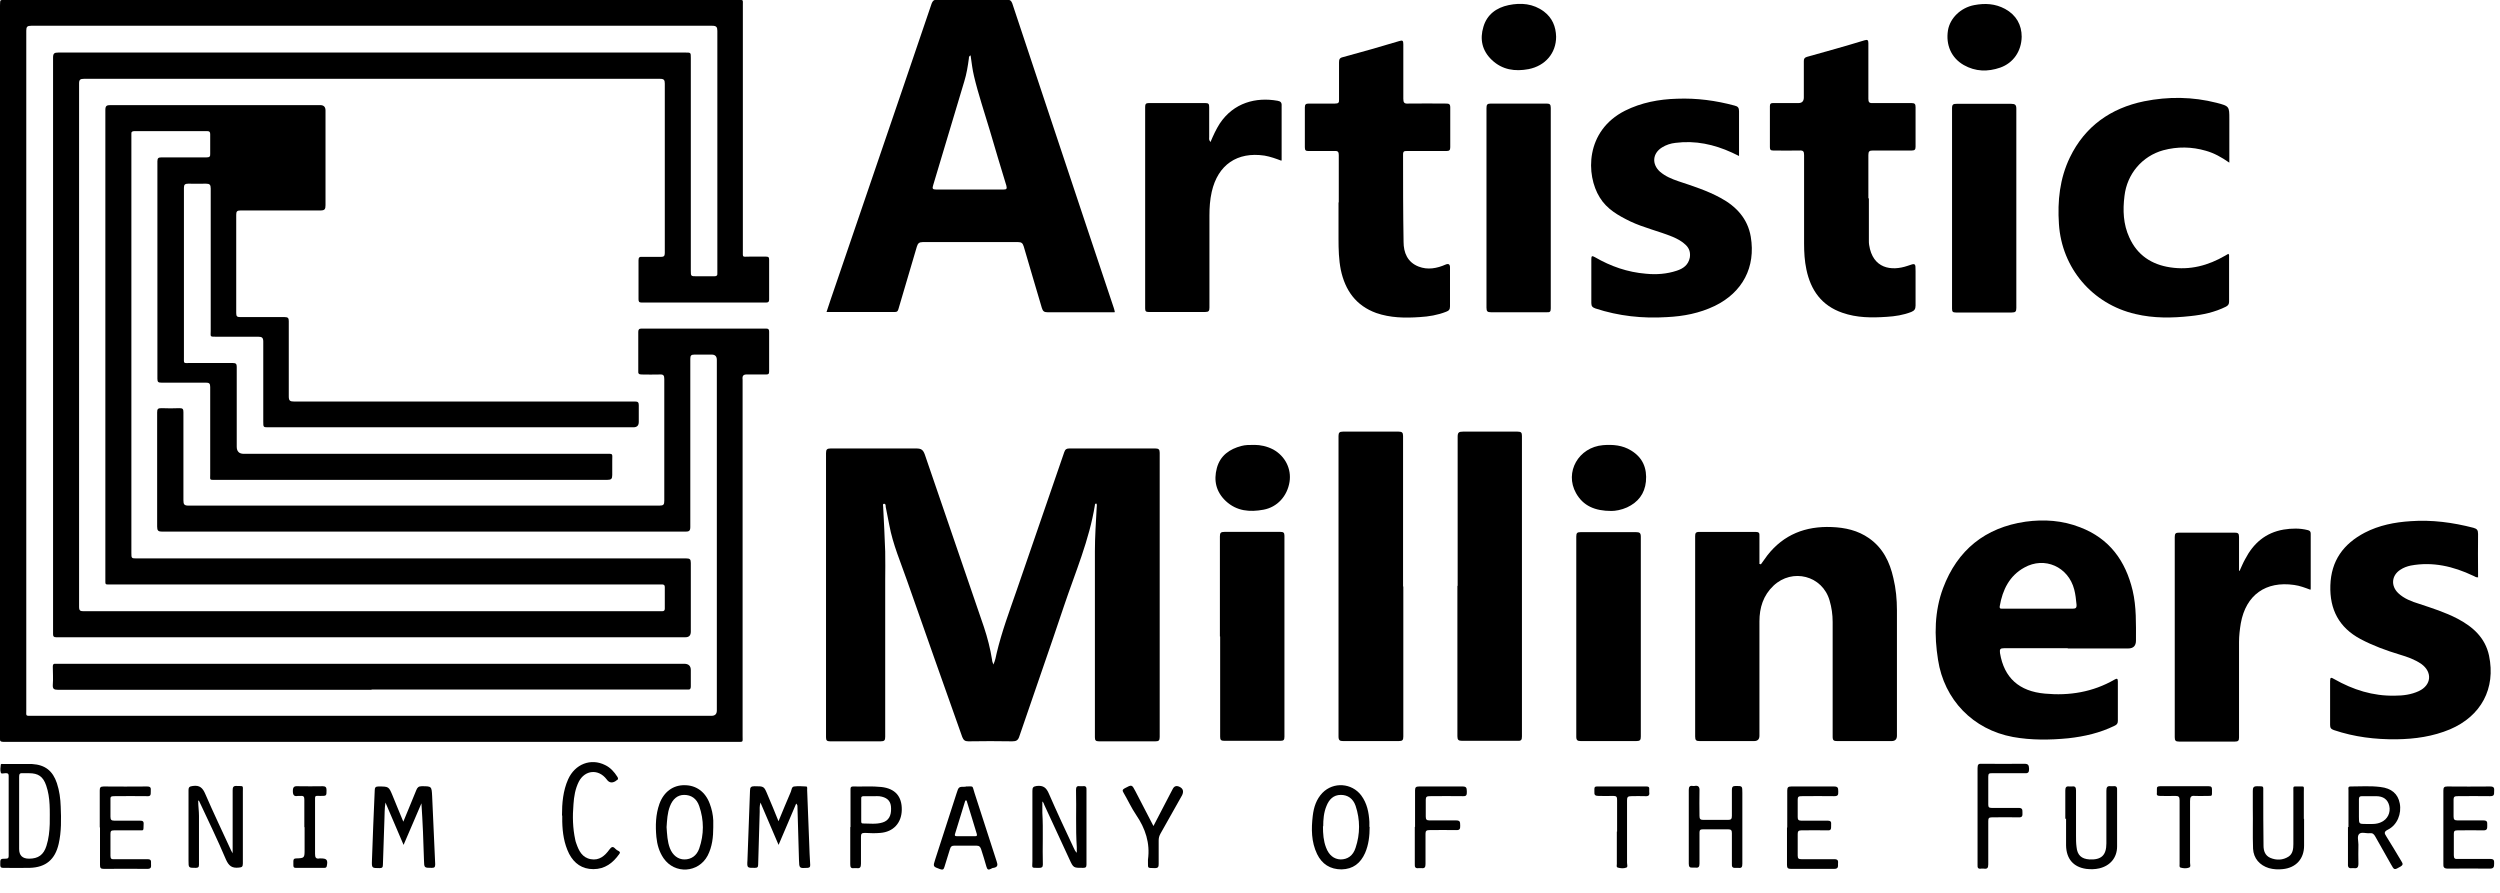
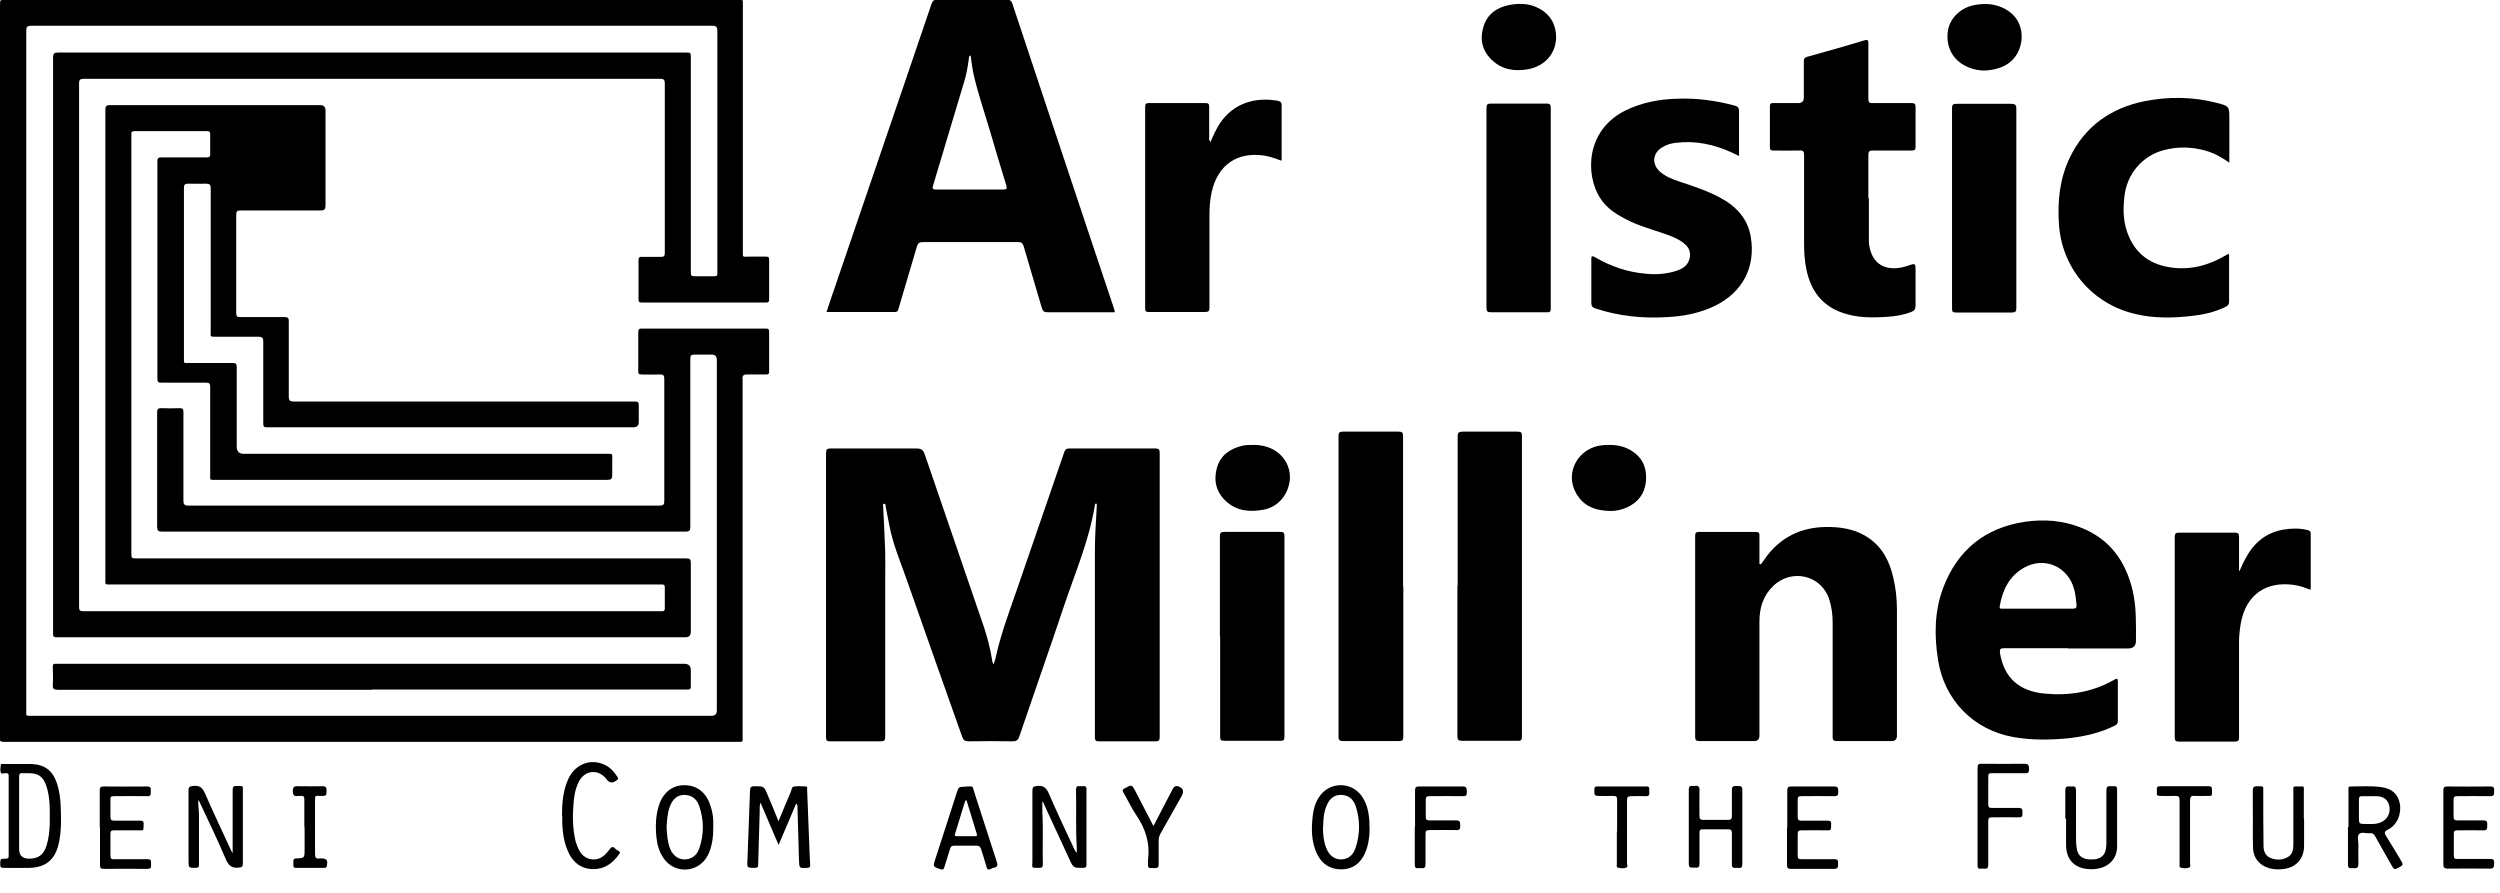
<svg xmlns="http://www.w3.org/2000/svg" fill="none" viewBox="0 0 98 35" height="35" width="98">
  <g clip-path="url(#clip0_662_14276)">
    <path fill="black" d="M14.57 0C19.35 0 24.14 0 28.92 0C29.15 0 29.12 -0.03 29.12 0.21C29.12 3.41 29.12 6.62 29.12 9.82C29.12 10.11 29.09 10.06 29.37 10.06C29.59 10.06 29.81 10.06 30.03 10.06C30.12 10.06 30.15 10.08 30.15 10.18C30.15 10.7 30.15 11.22 30.15 11.74C30.15 11.83 30.12 11.86 30.03 11.86C28.4 11.86 26.77 11.86 25.15 11.86C25.05 11.86 25.03 11.82 25.03 11.73C25.03 11.22 25.03 10.71 25.03 10.2C25.03 10.09 25.07 10.06 25.17 10.07C25.41 10.07 25.65 10.07 25.9 10.07C26.02 10.07 26.06 10.04 26.06 9.92C26.06 9.59 26.06 9.26 26.06 8.94C26.06 7.05 26.06 5.17 26.06 3.28C26.06 3.14 26.03 3.09 25.88 3.09C18.35 3.09 10.82 3.09 3.29 3.09C3.15 3.09 3.1 3.12 3.1 3.27C3.1 10.11 3.1 16.95 3.1 23.79C3.1 23.94 3.15 23.96 3.28 23.96C10.79 23.96 18.29 23.96 25.8 23.96C25.85 23.96 25.9 23.96 25.95 23.96C26.02 23.96 26.06 23.94 26.06 23.86C26.06 23.58 26.06 23.3 26.06 23.02C26.06 22.91 26 22.91 25.92 22.91C25.47 22.91 25.02 22.91 24.57 22.91C17.83 22.91 11.09 22.91 4.35 22.91C4.11 22.91 4.13 22.94 4.13 22.7C4.13 16.57 4.13 10.44 4.13 4.31C4.13 4.15 4.18 4.12 4.33 4.12C7.07 4.12 9.81 4.12 12.55 4.12C12.69 4.12 12.76 4.19 12.76 4.33C12.76 5.57 12.76 6.8 12.76 8.04C12.76 8.2 12.73 8.25 12.56 8.25C11.52 8.25 10.48 8.25 9.43 8.25C9.29 8.25 9.26 8.29 9.26 8.42C9.26 9.7 9.26 10.99 9.26 12.27C9.26 12.4 9.29 12.43 9.42 12.43C10 12.43 10.58 12.43 11.16 12.43C11.29 12.43 11.32 12.47 11.32 12.59C11.32 13.57 11.32 14.56 11.32 15.54C11.32 15.71 11.37 15.74 11.53 15.74C15.9 15.74 20.27 15.74 24.64 15.74C24.73 15.74 24.81 15.74 24.9 15.74C25 15.74 25.04 15.77 25.04 15.88C25.04 16.1 25.04 16.32 25.04 16.54C25.04 16.68 24.97 16.75 24.83 16.75C23.48 16.75 22.13 16.75 20.78 16.75C17.36 16.75 13.94 16.75 10.53 16.75C10.32 16.75 10.32 16.75 10.32 16.53C10.32 15.48 10.32 14.43 10.32 13.39C10.32 13.24 10.27 13.2 10.13 13.2C9.58 13.2 9.03 13.2 8.49 13.2C8.21 13.2 8.26 13.2 8.26 12.98C8.26 11.12 8.26 9.25 8.26 7.39C8.26 7.24 8.22 7.2 8.07 7.2C7.84 7.21 7.61 7.2 7.38 7.2C7.25 7.2 7.21 7.24 7.21 7.36C7.21 7.96 7.21 8.56 7.21 9.17C7.21 10.78 7.21 12.38 7.21 13.99C7.21 14.27 7.18 14.23 7.45 14.23C8.01 14.23 8.57 14.23 9.13 14.23C9.25 14.23 9.28 14.27 9.28 14.38C9.28 15.42 9.28 16.46 9.28 17.51C9.28 17.697 9.373 17.79 9.56 17.79C14.28 17.79 19.01 17.79 23.73 17.79C24.05 17.79 24 17.76 24 18.06C24 18.25 24 18.44 24 18.62C24 18.77 23.96 18.81 23.81 18.81C22.85 18.81 21.89 18.81 20.92 18.81C16.77 18.81 12.61 18.81 8.46 18.81C8.2 18.81 8.24 18.83 8.24 18.6C8.24 17.46 8.24 16.31 8.24 15.17C8.24 15.03 8.2 15 8.07 15C7.49 15 6.91 15 6.33 15C6.21 15 6.17 14.98 6.17 14.85C6.17 12.01 6.17 9.16 6.17 6.32C6.17 6.19 6.22 6.17 6.33 6.17C6.92 6.17 7.5 6.17 8.09 6.17C8.21 6.17 8.25 6.14 8.24 6.02C8.24 5.77 8.24 5.51 8.24 5.26C8.24 5.17 8.21 5.14 8.12 5.14C7.17 5.14 6.22 5.14 5.27 5.14C5.18 5.14 5.14 5.17 5.15 5.26C5.15 5.34 5.15 5.42 5.15 5.5C5.15 10.89 5.15 16.28 5.15 21.67C5.15 21.89 5.15 21.89 5.38 21.89C12.55 21.89 19.73 21.89 26.9 21.89C27.04 21.89 27.08 21.92 27.08 22.07C27.08 22.97 27.08 23.86 27.08 24.76C27.08 24.907 27.01 24.98 26.87 24.98C18.79 24.98 10.72 24.98 2.64 24.98C2.49 24.98 2.35 24.98 2.2 24.98C2.11 24.98 2.08 24.95 2.08 24.86C2.08 24.78 2.08 24.7 2.08 24.62C2.08 17.17 2.08 9.71 2.08 2.26C2.08 2.09 2.13 2.06 2.29 2.06C10.48 2.06 18.68 2.06 26.87 2.06C27.08 2.06 27.08 2.06 27.08 2.27C27.08 5.05 27.08 7.83 27.08 10.6C27.08 10.83 27.08 10.83 27.31 10.83C27.54 10.83 27.77 10.83 28 10.83C28.09 10.83 28.13 10.8 28.12 10.71C28.12 10.64 28.12 10.56 28.12 10.48C28.12 7.39 28.12 4.3 28.12 1.21C28.12 1.06 28.08 1.01 27.92 1.01C19.02 1.01 10.12 1.01 1.22 1.01C1.07 1.01 1.03 1.05 1.03 1.2C1.03 10.08 1.03 18.95 1.03 27.83C1.03 28.08 0.99 28.06 1.26 28.06C10.14 28.06 19.01 28.06 27.89 28.06C28.03 28.06 28.1 27.99 28.1 27.85C28.1 23.27 28.1 18.69 28.1 14.11C28.1 13.97 28.033 13.9 27.9 13.9C27.67 13.9 27.45 13.9 27.22 13.9C27.09 13.9 27.06 13.94 27.06 14.07C27.06 14.93 27.06 15.79 27.06 16.65C27.06 17.99 27.06 19.33 27.06 20.66C27.06 20.81 27.01 20.84 26.87 20.84C20.03 20.84 13.2 20.84 6.36 20.84C6.2 20.84 6.16 20.8 6.16 20.64C6.16 19.15 6.16 17.66 6.16 16.17C6.16 16.03 6.19 16 6.33 16C6.57 16.01 6.8 16.01 7.04 16C7.17 16 7.19 16.04 7.19 16.16C7.19 17.31 7.19 18.46 7.19 19.61C7.19 19.77 7.22 19.82 7.39 19.82C13.54 19.82 19.7 19.82 25.85 19.82C26.01 19.82 26.04 19.78 26.04 19.63C26.04 18.04 26.04 16.45 26.04 14.86C26.04 14.72 26.01 14.67 25.86 14.68C25.62 14.69 25.39 14.68 25.15 14.68C25.04 14.68 25.01 14.64 25.02 14.54C25.02 14.03 25.02 13.52 25.02 13.01C25.02 12.92 25.05 12.88 25.15 12.88C26.78 12.88 28.41 12.88 30.03 12.88C30.12 12.88 30.15 12.91 30.15 13C30.15 13.52 30.15 14.04 30.15 14.56C30.15 14.66 30.12 14.68 30.03 14.68C29.79 14.68 29.55 14.68 29.3 14.68C29.14 14.67 29.09 14.73 29.11 14.88C29.11 14.95 29.11 15.03 29.11 15.11C29.11 19.69 29.11 24.27 29.11 28.85C29.11 29.11 29.15 29.08 28.88 29.08C19.45 29.08 10.02 29.08 0.59 29.08C0.43 29.08 0.28 29.08 0.12 29.08C0.03 29.08 -0.01 29.05 3.51564e-05 28.96C3.51564e-05 28.91 3.51564e-05 28.85 3.51564e-05 28.8C3.51564e-05 19.27 3.51564e-05 9.75 3.51564e-05 0.22C0.01 -0.03 -0.02 0 0.24 0C5.02 0 9.79 0 14.57 0Z" />
    <path fill="black" d="M38.94 26.05C39.02 25.88 39.04 25.73 39.07 25.6C39.27 24.76 39.57 23.96 39.85 23.15C40.47 21.34 41.1 19.53 41.72 17.72C41.76 17.61 41.81 17.58 41.92 17.58C43.04 17.58 44.17 17.58 45.29 17.58C45.42 17.58 45.46 17.62 45.46 17.75C45.46 21.46 45.46 25.18 45.46 28.89C45.46 29.03 45.42 29.06 45.29 29.06C44.55 29.06 43.82 29.06 43.08 29.06C42.95 29.06 42.92 29.02 42.92 28.9C42.92 26.47 42.92 24.04 42.92 21.61C42.92 21.04 42.96 20.47 42.99 19.9C42.99 19.85 43.01 19.79 42.98 19.74C42.93 19.74 42.92 19.76 42.92 19.8C42.7 21.17 42.15 22.44 41.71 23.75C41.14 25.46 40.54 27.15 39.96 28.86C39.91 29.02 39.84 29.06 39.68 29.06C39.11 29.05 38.53 29.05 37.96 29.06C37.82 29.06 37.77 29.01 37.72 28.89C37 26.85 36.27 24.81 35.56 22.77C35.31 22.05 35 21.34 34.86 20.58C34.81 20.34 34.77 20.11 34.72 19.87C34.72 19.82 34.72 19.74 34.65 19.75C34.59 19.75 34.62 19.83 34.62 19.87C34.65 20.45 34.68 21.04 34.7 21.62C34.71 22 34.7 22.37 34.7 22.75C34.7 24.79 34.7 26.83 34.7 28.88C34.7 29.02 34.67 29.06 34.52 29.06C33.86 29.06 33.2 29.06 32.54 29.06C32.41 29.06 32.38 29.02 32.38 28.9C32.38 25.19 32.38 21.47 32.38 17.76C32.38 17.62 32.42 17.58 32.56 17.58C33.68 17.58 34.8 17.58 35.91 17.58C36.1 17.58 36.18 17.62 36.25 17.81C37.02 20.07 37.8 22.32 38.57 24.58C38.71 25 38.82 25.43 38.89 25.87C38.89 25.92 38.91 25.96 38.94 26.05Z" />
    <path fill="black" d="M43.69 12.24C43.58 12.24 43.48 12.24 43.38 12.24C42.61 12.24 41.83 12.24 41.06 12.24C40.93 12.24 40.88 12.2 40.84 12.07C40.61 11.27 40.36 10.47 40.13 9.66C40.09 9.53 40.04 9.49 39.91 9.49C38.66 9.49 37.42 9.49 36.17 9.49C36.03 9.49 35.98 9.54 35.94 9.67C35.7 10.48 35.46 11.29 35.22 12.11C35.2 12.18 35.18 12.23 35.09 12.23C34.2 12.23 33.31 12.23 32.4 12.23C32.51 11.89 32.62 11.57 32.73 11.25C33.62 8.64 34.51 6.03 35.4 3.43C35.77 2.33 36.15 1.24 36.52 0.14C36.56 0.04 36.6 -0.01 36.72 -0.01C37.64 -0.01 38.57 -0.01 39.49 -0.01C39.6 -0.01 39.64 0.03 39.68 0.13C40.65 3.04 41.61 5.94 42.58 8.84C42.94 9.92 43.3 11 43.66 12.07C43.67 12.11 43.69 12.16 43.7 12.22L43.69 12.24ZM38.04 2.17C37.98 2.21 37.98 2.25 37.98 2.29C37.94 2.59 37.89 2.9 37.8 3.19C37.39 4.55 36.99 5.9 36.58 7.26C36.54 7.39 36.55 7.43 36.7 7.43C37.58 7.43 38.45 7.43 39.33 7.43C39.46 7.43 39.48 7.4 39.45 7.28C39.23 6.56 39.01 5.83 38.8 5.11C38.59 4.4 38.35 3.7 38.18 2.98C38.12 2.73 38.09 2.47 38.05 2.19L38.04 2.17Z" />
    <path fill="black" d="M69.02 22.131C69.11 22.011 69.19 21.89 69.28 21.77C69.92 20.951 70.78 20.62 71.8 20.66C72.33 20.68 72.83 20.791 73.27 21.101C73.81 21.48 74.08 22.03 74.22 22.66C74.32 23.07 74.36 23.5 74.36 23.921C74.36 25.561 74.36 27.201 74.36 28.84C74.36 28.98 74.29 29.05 74.15 29.05C73.44 29.05 72.73 29.05 72.02 29.05C71.89 29.05 71.84 29.03 71.84 28.881C71.84 27.381 71.84 25.881 71.84 24.381C71.84 24.09 71.8 23.811 71.72 23.541C71.44 22.561 70.26 22.261 69.52 22.96C69.12 23.34 68.97 23.82 68.97 24.36C68.97 25.851 68.97 27.351 68.97 28.84C68.97 28.98 68.9 29.05 68.76 29.05C68.05 29.05 67.34 29.05 66.63 29.05C66.49 29.05 66.45 29.02 66.45 28.87C66.45 26.25 66.45 23.64 66.45 21.02C66.45 20.901 66.47 20.851 66.61 20.851C67.35 20.851 68.08 20.851 68.82 20.851C68.94 20.851 68.98 20.89 68.97 21C68.97 21.37 68.97 21.741 68.97 22.11H69.01L69.02 22.131Z" />
    <path fill="black" d="M81.06 25.41C80.23 25.41 79.39 25.41 78.56 25.41C78.41 25.41 78.38 25.45 78.4 25.6C78.56 26.57 79.15 27.1 80.16 27.19C81.12 27.28 82.04 27.13 82.89 26.64C82.98 26.59 83.02 26.59 83.02 26.71C83.02 27.23 83.02 27.74 83.02 28.26C83.02 28.36 82.98 28.41 82.89 28.45C82.32 28.73 81.71 28.87 81.08 28.94C80.36 29.01 79.63 29.02 78.91 28.89C77.34 28.6 76.21 27.43 75.97 25.86C75.82 24.91 75.83 23.96 76.17 23.05C76.73 21.56 77.82 20.68 79.4 20.45C80.13 20.35 80.85 20.4 81.54 20.67C82.69 21.11 83.32 21.98 83.6 23.15C83.75 23.79 83.73 24.45 83.73 25.11C83.73 25.317 83.627 25.42 83.42 25.42C82.63 25.42 81.84 25.42 81.05 25.42L81.06 25.41ZM79.89 23.86C80.34 23.86 80.79 23.86 81.24 23.86C81.36 23.86 81.41 23.84 81.4 23.7C81.38 23.5 81.36 23.3 81.31 23.11C81.08 22.22 80.15 21.8 79.35 22.25C78.77 22.57 78.5 23.12 78.39 23.76C78.37 23.88 78.45 23.86 78.52 23.86C78.98 23.86 79.43 23.86 79.89 23.86Z" />
-     <path fill="black" d="M52.48 7.93C52.48 7.31 52.48 6.69 52.48 6.08C52.48 5.96 52.45 5.91 52.32 5.92C51.98 5.92 51.63 5.92 51.29 5.92C51.18 5.92 51.15 5.89 51.15 5.77C51.15 5.25 51.15 4.73 51.15 4.21C51.15 4.09 51.19 4.06 51.31 4.06C51.65 4.06 51.99 4.06 52.33 4.06C52.46 4.06 52.5 4.03 52.49 3.9C52.49 3.42 52.49 2.93 52.49 2.45C52.49 2.33 52.51 2.27 52.64 2.24C53.38 2.04 54.12 1.83 54.85 1.61C54.98 1.57 55.01 1.59 55.01 1.73C55.01 2.44 55.01 3.16 55.01 3.87C55.01 4.01 55.04 4.07 55.19 4.06C55.69 4.05 56.19 4.06 56.69 4.06C56.8 4.06 56.85 4.08 56.85 4.21C56.85 4.73 56.85 5.25 56.85 5.77C56.85 5.88 56.82 5.92 56.7 5.92C56.18 5.92 55.67 5.92 55.15 5.92C55.06 5.92 55 5.92 55 6.05C55 7.19 55 8.34 55.02 9.48C55.02 9.9 55.17 10.28 55.61 10.45C55.97 10.59 56.33 10.52 56.67 10.37C56.783 10.323 56.84 10.36 56.84 10.48C56.84 10.99 56.84 11.5 56.84 12.01C56.84 12.13 56.8 12.18 56.69 12.22C56.36 12.35 56.01 12.41 55.65 12.43C55.07 12.47 54.5 12.46 53.95 12.27C53.15 11.98 52.73 11.38 52.56 10.58C52.48 10.18 52.47 9.77 52.47 9.36C52.47 8.89 52.47 8.41 52.47 7.94L52.48 7.93Z" />
    <path fill="black" d="M73.26 7.78C73.26 8.33 73.26 8.89 73.26 9.44C73.26 9.49 73.26 9.55 73.27 9.6C73.41 10.53 74.14 10.64 74.78 10.42C75.09 10.31 75.09 10.31 75.09 10.63C75.09 11.08 75.09 11.53 75.09 11.98C75.09 12.12 75.04 12.18 74.92 12.23C74.61 12.35 74.29 12.4 73.96 12.42C73.37 12.46 72.79 12.46 72.22 12.26C71.41 11.98 70.98 11.38 70.81 10.56C70.74 10.23 70.72 9.89 70.72 9.55C70.72 8.39 70.72 7.24 70.72 6.08C70.72 5.94 70.69 5.89 70.54 5.9C70.2 5.91 69.85 5.9 69.51 5.9C69.41 5.9 69.38 5.87 69.38 5.77C69.38 5.23 69.38 4.7 69.38 4.16C69.38 4.07 69.41 4.04 69.5 4.04C69.83 4.04 70.17 4.04 70.5 4.04C70.64 4.04 70.71 3.966 70.71 3.82C70.71 3.35 70.71 2.87 70.71 2.4C70.71 2.31 70.73 2.26 70.83 2.23C71.58 2.02 72.34 1.81 73.09 1.58C73.21 1.54 73.24 1.58 73.24 1.69C73.24 2.42 73.24 3.14 73.24 3.87C73.24 4 73.27 4.05 73.41 4.04C73.91 4.04 74.42 4.04 74.93 4.04C75.06 4.04 75.09 4.08 75.09 4.2C75.09 4.72 75.09 5.23 75.09 5.75C75.09 5.86 75.06 5.9 74.94 5.9C74.43 5.9 73.93 5.9 73.42 5.9C73.28 5.9 73.24 5.93 73.24 6.08C73.24 6.64 73.24 7.21 73.24 7.77L73.26 7.78Z" />
-     <path fill="black" d="M97.13 22.63C97.05 22.64 97.01 22.59 96.95 22.57C96.17 22.2 95.36 22.01 94.5 22.17C94.36 22.2 94.22 22.25 94.1 22.33C93.75 22.55 93.71 22.96 94.01 23.25C94.24 23.47 94.54 23.58 94.83 23.67C95.34 23.84 95.85 24 96.33 24.25C96.94 24.57 97.42 25 97.57 25.7C97.84 26.99 97.26 28.07 96.04 28.59C95.37 28.87 94.67 28.97 93.95 28.98C93.11 28.99 92.29 28.89 91.49 28.62C91.38 28.58 91.34 28.54 91.34 28.42C91.34 27.85 91.34 27.27 91.34 26.7C91.34 26.54 91.38 26.55 91.5 26.62C92.24 27.04 93.02 27.29 93.88 27.27C94.2 27.27 94.52 27.23 94.82 27.09C95.31 26.86 95.36 26.35 94.92 26.03C94.66 25.85 94.37 25.75 94.07 25.66C93.54 25.5 93.02 25.31 92.53 25.05C91.69 24.6 91.32 23.89 91.35 22.95C91.38 21.98 91.86 21.32 92.7 20.88C93.26 20.59 93.87 20.47 94.5 20.43C95.33 20.37 96.15 20.48 96.96 20.69C97.1 20.73 97.14 20.78 97.14 20.93C97.13 21.45 97.14 21.96 97.14 22.48C97.14 22.54 97.14 22.6 97.14 22.65L97.13 22.63Z" />
    <path fill="black" d="M68.16 6.11C68.06 6.06 67.98 6.02 67.89 5.98C67.19 5.66 66.46 5.5 65.68 5.6C65.49 5.62 65.31 5.68 65.15 5.78C64.78 6.01 64.74 6.43 65.07 6.73C65.28 6.91 65.52 7.01 65.78 7.1C66.35 7.29 66.92 7.47 67.45 7.76C68.06 8.09 68.51 8.57 68.63 9.28C68.83 10.47 68.31 11.46 67.22 11.991C66.62 12.28 65.99 12.4 65.34 12.431C64.39 12.491 63.45 12.39 62.54 12.091C62.43 12.05 62.38 12.011 62.38 11.88C62.38 11.31 62.38 10.73 62.38 10.161C62.38 10.04 62.4 10.011 62.52 10.081C63.14 10.441 63.8 10.671 64.52 10.73C64.93 10.771 65.34 10.741 65.73 10.611C65.98 10.53 66.18 10.39 66.24 10.101C66.27 9.91 66.23 9.75 66.09 9.61C65.94 9.46 65.75 9.36 65.56 9.28C65.02 9.06 64.44 8.93 63.91 8.68C63.44 8.45 62.99 8.2 62.71 7.74C62.16 6.86 62.14 5.13 63.7 4.34C64.34 4.02 65.03 3.89 65.74 3.87C66.51 3.84 67.26 3.94 68 4.14C68.13 4.17 68.17 4.23 68.17 4.36C68.17 4.89 68.17 5.42 68.17 5.96C68.17 6.01 68.17 6.06 68.17 6.12L68.16 6.11Z" />
    <path fill="black" d="M87.38 6.37C87.08 6.16 86.79 6 86.47 5.91C85.92 5.75 85.36 5.74 84.8 5.89C83.97 6.12 83.38 6.82 83.28 7.68C83.21 8.24 83.23 8.79 83.47 9.31C83.78 10 84.34 10.37 85.07 10.48C85.85 10.6 86.56 10.41 87.23 10.02C87.27 10 87.31 9.97 87.35 9.95C87.39 9.98 87.38 10.02 87.38 10.06C87.38 10.65 87.38 11.23 87.38 11.82C87.38 11.92 87.35 11.97 87.26 12.02C86.82 12.24 86.35 12.34 85.87 12.39C85.15 12.47 84.42 12.48 83.71 12.31C82.02 11.92 80.82 10.51 80.71 8.78C80.65 7.88 80.74 7 81.14 6.17C81.73 4.95 82.74 4.24 84.05 3.97C85 3.78 85.95 3.79 86.89 4.03C87.39 4.16 87.39 4.17 87.39 4.67C87.39 5.22 87.39 5.78 87.39 6.37H87.38Z" />
    <path fill="black" d="M55.01 22.99C55.01 24.95 55.01 26.91 55.01 28.87C55.01 29.01 54.98 29.05 54.83 29.05C54.1 29.05 53.38 29.05 52.65 29.05C52.52 29.05 52.47 29.02 52.47 28.87C52.47 24.94 52.47 21.01 52.47 17.09C52.47 16.96 52.51 16.92 52.64 16.92C53.37 16.92 54.1 16.92 54.83 16.92C54.96 16.92 55 16.96 55 17.09C55 19.06 55 21.02 55 22.99H55.01Z" />
    <path fill="black" d="M57.14 22.97C57.14 21.02 57.14 19.07 57.14 17.12C57.14 16.95 57.19 16.92 57.35 16.92C58.06 16.92 58.78 16.92 59.49 16.92C59.63 16.92 59.66 16.96 59.66 17.09C59.66 21.02 59.66 24.95 59.66 28.87C59.66 29 59.63 29.05 59.49 29.04C58.76 29.04 58.04 29.04 57.31 29.04C57.17 29.04 57.13 29 57.13 28.86C57.13 26.89 57.13 24.93 57.13 22.96L57.14 22.97Z" />
    <path fill="black" d="M47.45 5.57C47.56 5.31 47.67 5.07 47.81 4.85C48.36 4.02 49.24 3.8 50.08 3.95C50.2 3.97 50.25 4.02 50.24 4.15C50.24 4.85 50.24 5.56 50.24 6.26C50.24 6.27 50.24 6.28 50.23 6.3C50.02 6.22 49.8 6.14 49.57 6.1C48.5 5.94 47.74 6.46 47.5 7.52C47.43 7.83 47.41 8.14 47.41 8.45C47.41 9.65 47.41 10.86 47.41 12.06C47.41 12.19 47.38 12.23 47.24 12.23C46.5 12.23 45.77 12.23 45.03 12.23C44.92 12.23 44.89 12.2 44.89 12.09C44.89 9.46 44.89 6.82 44.89 4.19C44.89 4.08 44.92 4.04 45.03 4.04C45.77 4.04 46.51 4.04 47.25 4.04C47.38 4.04 47.4 4.08 47.4 4.2C47.4 4.59 47.4 4.97 47.4 5.36C47.4 5.42 47.38 5.48 47.44 5.55L47.45 5.57Z" />
    <path fill="black" d="M87.8 22.36C87.87 22.209 87.93 22.059 88.01 21.919C88.33 21.299 88.81 20.88 89.52 20.759C89.83 20.709 90.15 20.7 90.46 20.779C90.54 20.799 90.58 20.829 90.58 20.919C90.58 21.63 90.58 22.349 90.58 23.059C90.58 23.079 90.58 23.09 90.57 23.119C90.36 23.04 90.15 22.959 89.93 22.93C88.82 22.77 88.04 23.32 87.84 24.43C87.8 24.669 87.77 24.919 87.77 25.169C87.77 26.419 87.77 27.66 87.77 28.91C87.77 29.029 87.74 29.07 87.61 29.07C86.88 29.07 86.15 29.07 85.42 29.07C85.28 29.07 85.25 29.029 85.25 28.899C85.25 26.279 85.25 23.669 85.25 21.049C85.25 20.91 85.29 20.88 85.42 20.88C86.15 20.88 86.87 20.88 87.6 20.88C87.73 20.88 87.77 20.91 87.77 21.049C87.77 21.489 87.77 21.93 87.77 22.369C87.78 22.369 87.79 22.369 87.81 22.38L87.8 22.36Z" />
    <path fill="black" d="M14.57 27.04C10.47 27.04 6.37 27.04 2.27 27.04C2.11 27.04 2.06 27 2.07 26.84C2.09 26.6 2.07 26.37 2.07 26.13C2.07 26.04 2.1 26.01 2.18 26.02C2.23 26.02 2.28 26.02 2.32 26.02C10.49 26.02 18.65 26.02 26.82 26.02C26.993 26.02 27.08 26.104 27.08 26.27C27.08 26.48 27.08 26.7 27.08 26.91C27.08 27 27.05 27.04 26.96 27.03C26.92 27.03 26.87 27.03 26.83 27.03C22.74 27.03 18.65 27.03 14.56 27.03L14.57 27.04Z" />
-     <path fill="black" d="M64.32 24.96C64.32 26.26 64.32 27.57 64.32 28.87C64.32 29.01 64.29 29.05 64.14 29.05C63.42 29.05 62.69 29.05 61.97 29.05C61.84 29.05 61.79 29.02 61.79 28.88C61.79 26.26 61.79 23.65 61.79 21.03C61.79 20.89 61.83 20.86 61.96 20.86C62.68 20.86 63.41 20.86 64.13 20.86C64.27 20.86 64.32 20.89 64.32 21.04C64.32 22.34 64.32 23.65 64.32 24.95V24.96Z" />
    <path fill="black" d="M58.27 8.16C58.27 6.85 58.27 5.55 58.27 4.24C58.27 4.1 58.3 4.06 58.44 4.06C59.16 4.06 59.89 4.06 60.62 4.06C60.75 4.06 60.79 4.09 60.79 4.23C60.79 6.85 60.79 9.47 60.79 12.09C60.79 12.21 60.76 12.25 60.64 12.24C59.91 12.24 59.18 12.24 58.45 12.24C58.31 12.24 58.27 12.21 58.27 12.06C58.27 10.75 58.27 9.45 58.27 8.14V8.16Z" />
    <path fill="black" d="M79.04 8.15C79.04 9.46 79.04 10.76 79.04 12.07C79.04 12.21 79.01 12.25 78.86 12.25C78.13 12.25 77.4 12.25 76.67 12.25C76.55 12.25 76.52 12.22 76.52 12.1C76.52 9.48 76.52 6.86 76.52 4.24C76.52 4.09 76.57 4.07 76.7 4.07C77.41 4.07 78.13 4.07 78.84 4.07C78.99 4.07 79.04 4.11 79.04 4.26C79.04 5.56 79.04 6.86 79.04 8.16V8.15Z" />
    <path fill="black" d="M47.82 24.95C47.82 23.64 47.82 22.34 47.82 21.03C47.82 20.89 47.85 20.85 48 20.85C48.73 20.85 49.46 20.85 50.19 20.85C50.31 20.85 50.35 20.88 50.35 21C50.35 23.63 50.35 26.25 50.35 28.88C50.35 29 50.32 29.04 50.2 29.04C49.46 29.04 48.73 29.04 47.99 29.04C47.86 29.04 47.83 29 47.83 28.88C47.83 27.57 47.83 26.26 47.83 24.95H47.82Z" />
    <path fill="black" d="M61 1.44C61 2.08 60.58 2.58 59.92 2.71C59.39 2.81 58.89 2.74 58.48 2.35C58.1 1.99 58 1.54 58.15 1.05C58.29 0.57 58.66 0.3 59.14 0.2C59.63 0.1 60.1 0.14 60.52 0.45C60.85 0.7 60.99 1.04 61 1.44Z" />
    <path fill="black" d="M79.25 1.44C79.24 2.01 78.92 2.47 78.41 2.65C77.92 2.82 77.44 2.81 76.98 2.55C76.49 2.27 76.27 1.76 76.36 1.19C76.44 0.71 76.86 0.3 77.39 0.2C77.81 0.12 78.21 0.14 78.6 0.35C79.04 0.59 79.25 0.98 79.25 1.44Z" />
    <path fill="black" d="M49.18 17.44C49.4 17.44 49.66 17.49 49.91 17.62C50.38 17.88 50.63 18.38 50.55 18.89C50.46 19.45 50.07 19.88 49.53 19.98C48.99 20.08 48.48 20.04 48.05 19.64C47.67 19.28 47.57 18.84 47.7 18.35C47.83 17.86 48.2 17.6 48.67 17.48C48.82 17.44 48.97 17.44 49.18 17.44Z" />
    <path fill="black" d="M63.17 20.03C62.52 20.03 62.06 19.83 61.78 19.33C61.32 18.51 61.88 17.53 62.84 17.45C63.23 17.42 63.6 17.45 63.94 17.66C64.4 17.94 64.57 18.36 64.52 18.88C64.47 19.36 64.21 19.69 63.78 19.89C63.56 19.99 63.32 20.03 63.17 20.03Z" />
    <path fill="black" d="M0.73 29.95C0.91 29.95 1.08 29.95 1.26 29.95C1.77 29.98 2.07 30.22 2.23 30.7C2.33 31 2.37 31.31 2.38 31.62C2.4 32.11 2.41 32.6 2.3 33.08C2.16 33.69 1.8 34 1.17 34.02C0.82 34.03 0.47 34.02 0.12 34.02C0.04 34.02 0.01 33.99 0.01 33.91C0.01 33.67 7.37607e-05 33.66 0.23 33.66C0.32 33.66 0.34 33.63 0.34 33.55C0.34 32.51 0.34 31.47 0.34 30.42C0.34 30.3 0.28 30.31 0.2 30.31C0.14 30.31 0.04 30.35 0.03 30.28C7.37663e-05 30.19 0.02 30.08 0.03 29.98C0.03 29.93 0.1 29.95 0.14 29.95C0.34 29.95 0.54 29.95 0.74 29.95H0.73ZM0.75 31.98C0.75 32.41 0.75 32.85 0.75 33.28C0.75 33.534 0.88 33.66 1.14 33.66C1.5 33.66 1.71 33.51 1.82 33.16C1.91 32.88 1.94 32.59 1.95 32.3C1.95 31.79 1.98 31.28 1.81 30.79C1.69 30.44 1.5 30.31 1.14 30.31C1.05 30.31 0.97 30.31 0.88 30.31C0.77 30.3 0.75 30.35 0.75 30.45C0.75 30.96 0.75 31.47 0.75 31.98Z" />
-     <path fill="black" d="M15.81 32.21C15.99 31.77 16.16 31.37 16.32 30.97C16.36 30.87 16.41 30.82 16.53 30.82C16.92 30.82 16.92 30.82 16.94 31.21C16.98 32.1 17.02 32.99 17.06 33.88C17.06 33.99 17.03 34.02 16.93 34.02C16.62 34.02 16.63 34.02 16.62 33.72C16.6 32.98 16.57 32.24 16.52 31.49C16.29 32.02 16.07 32.55 15.82 33.12C15.58 32.56 15.35 32.03 15.11 31.46C15.07 31.71 15.08 31.91 15.07 32.11C15.05 32.71 15.03 33.3 15.01 33.9C15.01 34 14.98 34.03 14.88 34.03C14.58 34.03 14.57 34.03 14.58 33.74C14.61 32.82 14.65 31.89 14.69 30.97C14.69 30.87 14.73 30.83 14.83 30.83C15.24 30.83 15.24 30.83 15.39 31.19C15.52 31.52 15.66 31.84 15.81 32.21Z" />
    <path fill="black" d="M30.51 32.21C30.68 31.79 30.84 31.42 31 31.04C31.03 30.97 31.03 30.84 31.13 30.83C31.28 30.81 31.44 30.82 31.6 30.83C31.66 30.83 31.64 30.92 31.64 30.97C31.67 31.66 31.69 32.34 31.72 33.03C31.73 33.32 31.74 33.61 31.76 33.9C31.76 33.98 31.75 34.01 31.66 34.02C31.33 34.04 31.33 34.04 31.32 33.71C31.3 33.01 31.28 32.32 31.26 31.62C31.26 31.58 31.26 31.55 31.21 31.5C30.99 32.03 30.76 32.55 30.52 33.12C30.28 32.56 30.05 32.03 29.81 31.46C29.77 31.61 29.78 31.72 29.78 31.83C29.76 32.52 29.74 33.2 29.72 33.89C29.72 33.99 29.69 34.02 29.59 34.02C29.29 34.02 29.28 34.03 29.3 33.72C29.33 32.81 29.37 31.91 29.4 31C29.4 30.86 29.44 30.82 29.58 30.82C29.95 30.82 29.95 30.82 30.09 31.16C30.23 31.49 30.37 31.82 30.52 32.2L30.51 32.21Z" />
    <path fill="black" d="M40.86 31.41C40.86 31.57 40.86 31.72 40.86 31.86C40.9 32.54 40.86 33.21 40.88 33.89C40.88 34 40.83 34.02 40.74 34.02C40.4 34.02 40.47 34.04 40.47 33.76C40.47 32.84 40.47 31.92 40.47 31C40.47 30.87 40.5 30.83 40.64 30.81C40.9 30.78 41.02 30.88 41.12 31.12C41.43 31.83 41.76 32.54 42.09 33.24C42.12 33.31 42.15 33.37 42.21 33.43C42.21 33.36 42.21 33.29 42.21 33.21C42.16 32.46 42.2 31.72 42.18 30.97C42.18 30.85 42.21 30.8 42.33 30.82C42.37 30.82 42.41 30.82 42.44 30.82C42.56 30.8 42.6 30.85 42.59 30.97C42.59 31.66 42.59 32.36 42.59 33.05C42.59 33.33 42.59 33.61 42.59 33.89C42.59 33.99 42.56 34.02 42.46 34.02C42.08 34.02 42.08 34.03 41.92 33.68C41.59 32.97 41.27 32.27 40.94 31.56C40.92 31.51 40.91 31.45 40.84 31.4L40.86 31.41Z" />
    <path fill="black" d="M7.77 31.41C7.77 31.6 7.8 31.79 7.8 31.98C7.8 32.62 7.8 33.26 7.8 33.9C7.8 34 7.76 34.02 7.67 34.02C7.39 34.02 7.39 34.02 7.39 33.74C7.39 32.82 7.39 31.9 7.39 30.98C7.39 30.84 7.44 30.83 7.56 30.81C7.83 30.77 7.95 30.89 8.05 31.13C8.37 31.87 8.72 32.6 9.06 33.34C9.08 33.38 9.1 33.41 9.12 33.45C9.12 33.21 9.12 32.98 9.12 32.74C9.12 32.15 9.12 31.57 9.12 30.98C9.12 30.85 9.15 30.8 9.29 30.81C9.56 30.82 9.52 30.78 9.52 31.04C9.52 31.98 9.52 32.91 9.52 33.85C9.52 33.98 9.48 34 9.36 34.01C9.09 34.04 8.97 33.94 8.86 33.7C8.53 32.92 8.16 32.16 7.8 31.39C7.79 31.39 7.77 31.39 7.76 31.39L7.77 31.41Z" />
    <path fill="black" d="M92.06 32.42C92.06 31.94 92.06 31.45 92.06 30.97C92.06 30.91 92.03 30.83 92.14 30.83C92.53 30.83 92.92 30.8 93.31 30.85C93.75 30.9 94 31.12 94.07 31.49C94.15 31.9 93.97 32.34 93.61 32.52C93.45 32.6 93.46 32.66 93.54 32.78C93.75 33.11 93.94 33.44 94.14 33.77C94.2 33.86 94.2 33.91 94.1 33.97C93.85 34.11 93.86 34.12 93.72 33.87C93.52 33.51 93.31 33.15 93.11 32.79C93.06 32.7 93.01 32.65 92.9 32.66C92.76 32.68 92.57 32.6 92.48 32.69C92.39 32.78 92.45 32.96 92.45 33.11C92.45 33.36 92.44 33.6 92.45 33.85C92.45 34.01 92.4 34.05 92.26 34.03C92.24 34.03 92.22 34.03 92.2 34.03C92.08 34.05 92.03 34 92.04 33.87C92.04 33.39 92.04 32.9 92.04 32.42H92.06ZM92.9 31.21C92.8 31.21 92.7 31.21 92.59 31.21C92.5 31.21 92.47 31.24 92.47 31.33C92.47 31.56 92.47 31.79 92.47 32.02C92.47 32.3 92.47 32.3 92.75 32.3C92.95 32.3 93.15 32.32 93.34 32.23C93.59 32.12 93.72 31.86 93.66 31.59C93.6 31.34 93.43 31.21 93.14 31.21C93.06 31.21 92.98 31.21 92.9 31.21Z" />
    <path fill="black" d="M53.69 32.42C53.69 32.77 53.65 33.12 53.51 33.44C53.33 33.84 53.04 34.07 52.59 34.08C52.14 34.08 51.82 33.87 51.63 33.48C51.4 33 51.4 32.49 51.46 31.98C51.5 31.64 51.6 31.33 51.84 31.08C52.27 30.64 52.99 30.69 53.36 31.18C53.59 31.49 53.66 31.85 53.68 32.22C53.68 32.28 53.68 32.35 53.68 32.41L53.69 32.42ZM51.86 32.39C51.86 32.69 51.88 32.96 51.98 33.22C52.09 33.52 52.29 33.68 52.55 33.69C52.82 33.69 53.04 33.55 53.14 33.23C53.32 32.69 53.32 32.13 53.14 31.59C53.04 31.3 52.83 31.16 52.56 31.16C52.27 31.16 52.1 31.34 52 31.59C51.89 31.85 51.87 32.13 51.87 32.39H51.86Z" />
    <path fill="black" d="M27.96 32.43C27.96 32.81 27.92 33.19 27.74 33.54C27.38 34.22 26.45 34.28 26.01 33.64C25.84 33.39 25.76 33.11 25.73 32.81C25.69 32.37 25.7 31.93 25.85 31.51C26.02 31.04 26.39 30.77 26.84 30.78C27.29 30.78 27.65 31.04 27.82 31.5C27.9 31.71 27.95 31.93 27.96 32.16C27.96 32.25 27.96 32.34 27.96 32.43ZM26.13 32.43C26.15 32.71 26.16 32.99 26.26 33.25C26.37 33.53 26.58 33.69 26.83 33.69C27.09 33.69 27.31 33.55 27.41 33.26C27.6 32.71 27.6 32.15 27.41 31.6C27.31 31.3 27.09 31.16 26.82 31.16C26.56 31.16 26.37 31.32 26.26 31.61C26.16 31.87 26.15 32.14 26.13 32.42V32.43Z" />
    <path fill="black" d="M68.3 32.43C68.3 32.91 68.3 33.39 68.3 33.86C68.3 33.99 68.27 34.04 68.14 34.02C68.1 34.02 68.06 34.02 68.03 34.02C67.92 34.03 67.88 33.98 67.89 33.87C67.89 33.47 67.89 33.06 67.89 32.66C67.89 32.55 67.86 32.51 67.75 32.51C67.42 32.51 67.08 32.51 66.75 32.51C66.65 32.51 66.62 32.54 66.62 32.64C66.62 33.04 66.62 33.45 66.62 33.85C66.62 33.97 66.59 34.03 66.46 34.01C66.42 34.01 66.38 34.01 66.35 34.01C66.24 34.02 66.2 33.98 66.2 33.86C66.2 32.89 66.2 31.93 66.2 30.96C66.2 30.84 66.24 30.79 66.36 30.81C66.38 30.81 66.4 30.81 66.42 30.81C66.57 30.78 66.63 30.84 66.62 31C66.61 31.33 66.62 31.66 66.62 31.98C66.62 32.1 66.65 32.14 66.77 32.14C67.09 32.14 67.41 32.14 67.74 32.14C67.86 32.14 67.89 32.1 67.89 31.98C67.89 31.64 67.89 31.3 67.89 30.97C67.89 30.85 67.92 30.81 68.04 30.81C68.3 30.81 68.3 30.81 68.3 31.08V32.42V32.43Z" />
    <path fill="black" d="M37.86 30.83C38.19 30.83 38.1 30.78 38.2 31.08C38.49 31.98 38.78 32.87 39.07 33.77C39.12 33.91 39.11 33.99 38.95 34.02C38.91 34.02 38.88 34.04 38.84 34.06C38.75 34.11 38.7 34.09 38.67 33.98C38.61 33.75 38.53 33.52 38.46 33.29C38.43 33.2 38.39 33.15 38.28 33.15C37.99 33.15 37.7 33.15 37.41 33.15C37.31 33.15 37.27 33.18 37.24 33.28C37.17 33.52 37.09 33.75 37.02 33.99C36.99 34.1 36.94 34.1 36.85 34.07C36.57 33.97 36.57 33.97 36.66 33.69C36.94 32.82 37.22 31.96 37.5 31.09C37.58 30.84 37.58 30.84 37.85 30.84L37.86 30.83ZM37.88 31.38C37.88 31.38 37.85 31.38 37.84 31.38C37.71 31.81 37.57 32.25 37.44 32.68C37.42 32.74 37.42 32.78 37.51 32.78C37.75 32.78 37.98 32.78 38.22 32.78C38.29 32.78 38.31 32.76 38.29 32.69C38.16 32.25 38.02 31.81 37.89 31.38H37.88Z" />
    <path fill="black" d="M95.78 32.42C95.78 31.94 95.78 31.46 95.78 30.99C95.78 30.87 95.81 30.83 95.93 30.83C96.49 30.83 97.06 30.84 97.62 30.83C97.8 30.83 97.77 30.93 97.77 31.03C97.77 31.15 97.77 31.21 97.61 31.21C97.18 31.2 96.75 31.21 96.32 31.21C96.22 31.21 96.18 31.24 96.18 31.34C96.18 31.56 96.18 31.78 96.18 32C96.18 32.12 96.21 32.16 96.33 32.16C96.67 32.16 97.01 32.16 97.35 32.16C97.54 32.16 97.49 32.27 97.5 32.37C97.5 32.47 97.5 32.55 97.36 32.55C97.02 32.54 96.67 32.55 96.33 32.55C96.22 32.55 96.19 32.58 96.19 32.68C96.19 32.96 96.19 33.25 96.19 33.53C96.19 33.65 96.23 33.68 96.34 33.67C96.76 33.67 97.19 33.67 97.61 33.67C97.78 33.67 97.77 33.74 97.77 33.86C97.77 33.99 97.75 34.05 97.6 34.05C97.05 34.04 96.5 34.05 95.96 34.05C95.81 34.05 95.77 34 95.78 33.86C95.78 33.39 95.78 32.91 95.78 32.44V32.42Z" />
    <path fill="black" d="M3.91 32.42C3.91 31.94 3.91 31.46 3.91 30.99C3.91 30.88 3.93 30.83 4.06 30.83C4.63 30.83 5.2 30.84 5.77 30.83C5.96 30.83 5.9 30.95 5.91 31.04C5.91 31.15 5.91 31.22 5.77 31.21C5.34 31.2 4.9 31.21 4.46 31.21C4.35 31.21 4.32 31.24 4.33 31.35C4.33 31.57 4.33 31.79 4.33 32.01C4.33 32.13 4.36 32.17 4.48 32.17C4.81 32.17 5.15 32.17 5.48 32.17C5.59 32.17 5.64 32.19 5.63 32.31C5.62 32.61 5.65 32.54 5.39 32.55C5.08 32.55 4.78 32.55 4.47 32.55C4.35 32.55 4.33 32.58 4.33 32.7C4.33 32.98 4.33 33.27 4.33 33.55C4.33 33.66 4.37 33.69 4.47 33.68C4.91 33.68 5.34 33.68 5.78 33.68C5.94 33.68 5.92 33.76 5.92 33.86C5.92 33.96 5.95 34.06 5.78 34.06C5.21 34.05 4.64 34.06 4.07 34.06C3.94 34.06 3.92 34.02 3.92 33.9C3.92 33.42 3.92 32.93 3.92 32.45L3.91 32.42Z" />
    <path fill="black" d="M70.06 32.42C70.06 31.94 70.06 31.46 70.06 30.99C70.06 30.86 70.1 30.83 70.22 30.83C70.78 30.83 71.34 30.83 71.9 30.83C72.08 30.83 72.05 30.93 72.06 31.03C72.06 31.15 72.06 31.21 71.9 31.21C71.47 31.2 71.04 31.21 70.61 31.21C70.5 31.21 70.47 31.24 70.47 31.35C70.47 31.58 70.47 31.8 70.47 32.03C70.47 32.13 70.5 32.17 70.61 32.17C70.95 32.17 71.3 32.17 71.64 32.17C71.83 32.17 71.77 32.28 71.78 32.38C71.78 32.49 71.78 32.56 71.64 32.55C71.3 32.54 70.95 32.55 70.61 32.55C70.5 32.55 70.47 32.59 70.47 32.69C70.47 32.97 70.47 33.26 70.47 33.54C70.47 33.66 70.51 33.68 70.62 33.68C71.05 33.68 71.48 33.68 71.91 33.68C72.06 33.68 72.06 33.76 72.05 33.86C72.05 33.96 72.07 34.06 71.9 34.06C71.34 34.06 70.77 34.06 70.21 34.06C70.09 34.06 70.05 34.03 70.05 33.91C70.05 33.43 70.05 32.94 70.05 32.46L70.06 32.42Z" />
    <path fill="black" d="M22.03 31.97C22.03 31.48 22.07 31 22.27 30.55C22.54 29.95 23.16 29.71 23.72 29.99C23.93 30.09 24.08 30.26 24.2 30.45C24.24 30.51 24.24 30.56 24.17 30.59C24.16 30.59 24.14 30.61 24.13 30.62C23.99 30.707 23.873 30.684 23.78 30.55C23.46 30.13 22.93 30.18 22.69 30.64C22.55 30.92 22.5 31.22 22.48 31.53C22.44 32 22.45 32.46 22.55 32.92C22.56 32.97 22.57 33.01 22.59 33.06C22.69 33.35 22.82 33.62 23.16 33.68C23.49 33.74 23.71 33.55 23.89 33.3C23.97 33.19 24.03 33.17 24.12 33.27C24.16 33.31 24.2 33.34 24.25 33.36C24.3 33.39 24.32 33.42 24.28 33.47C24.03 33.83 23.71 34.07 23.26 34.07C22.82 34.07 22.51 33.85 22.31 33.47C22.11 33.07 22.05 32.64 22.04 32.21C22.04 32.13 22.04 32.05 22.04 31.97H22.03Z" />
    <path fill="black" d="M90.32 32.1C90.32 32.45 90.32 32.8 90.32 33.15C90.32 33.67 90 34.02 89.48 34.07C89.3 34.09 89.12 34.08 88.94 34.03C88.58 33.92 88.34 33.65 88.32 33.27C88.3 32.74 88.32 32.21 88.31 31.68C88.31 31.45 88.31 31.23 88.31 31C88.31 30.87 88.34 30.82 88.48 30.82C88.75 30.83 88.72 30.79 88.72 31.06C88.72 31.76 88.72 32.46 88.73 33.15C88.73 33.35 88.79 33.54 89 33.63C89.24 33.73 89.49 33.72 89.71 33.58C89.88 33.47 89.9 33.27 89.9 33.09C89.9 32.49 89.9 31.89 89.9 31.29C89.9 31.2 89.9 31.12 89.9 31.03C89.9 30.8 89.87 30.83 90.11 30.83C90.35 30.83 90.31 30.8 90.31 31.04C90.31 31.39 90.31 31.75 90.31 32.1H90.32Z" />
    <path fill="black" d="M80.96 32.1C80.96 31.73 80.96 31.36 80.96 30.99C80.96 30.87 80.99 30.81 81.12 30.83C81.15 30.83 81.18 30.83 81.22 30.83C81.34 30.81 81.38 30.86 81.38 30.98C81.38 31.57 81.38 32.16 81.38 32.75C81.38 32.9 81.38 33.05 81.4 33.2C81.43 33.52 81.59 33.67 81.91 33.69C82.37 33.71 82.57 33.53 82.57 33.06C82.57 32.37 82.57 31.68 82.57 31C82.57 30.86 82.6 30.8 82.75 30.82C82.78 30.82 82.8 30.82 82.83 30.82C82.97 30.8 83 30.86 82.99 30.99C82.99 31.47 82.99 31.95 82.99 32.42C82.99 32.67 82.99 32.92 82.99 33.18C82.99 33.62 82.72 33.94 82.29 34.04C82.12 34.08 81.95 34.08 81.78 34.06C81.28 33.99 81 33.67 80.99 33.14C80.99 32.79 80.99 32.44 80.99 32.09L80.96 32.1Z" />
-     <path fill="black" d="M33.34 32.42C33.34 31.94 33.34 31.45 33.34 30.97C33.34 30.9 33.33 30.83 33.44 30.83C33.81 30.84 34.18 30.81 34.55 30.85C35.09 30.91 35.36 31.22 35.35 31.75C35.34 32.26 35.02 32.61 34.51 32.65C34.31 32.67 34.1 32.66 33.9 32.65C33.77 32.65 33.75 32.69 33.75 32.81C33.75 33.16 33.75 33.51 33.75 33.86C33.75 34 33.71 34.05 33.58 34.03C33.55 34.03 33.51 34.03 33.48 34.03C33.35 34.05 33.33 33.99 33.33 33.87C33.33 33.39 33.33 32.9 33.33 32.42H33.34ZM34.17 31.21C34.05 31.21 33.96 31.21 33.86 31.21C33.79 31.21 33.75 31.23 33.76 31.31C33.76 31.6 33.76 31.9 33.76 32.19C33.76 32.23 33.76 32.28 33.82 32.28C34.08 32.28 34.35 32.32 34.6 32.24C34.83 32.17 34.94 31.98 34.93 31.69C34.93 31.43 34.81 31.29 34.57 31.23C34.43 31.19 34.29 31.22 34.18 31.21H34.17Z" />
    <path fill="black" d="M77.52 31.98C77.52 31.36 77.52 30.73 77.52 30.11C77.52 29.96 77.56 29.93 77.7 29.94C78.25 29.94 78.81 29.95 79.36 29.94C79.53 29.94 79.53 30.02 79.54 30.14C79.54 30.27 79.51 30.32 79.37 30.31C78.94 30.31 78.51 30.31 78.08 30.31C77.98 30.31 77.94 30.32 77.94 30.44C77.94 30.81 77.94 31.17 77.94 31.54C77.94 31.64 77.97 31.67 78.07 31.67C78.42 31.67 78.78 31.67 79.13 31.67C79.28 31.67 79.28 31.74 79.28 31.85C79.28 31.95 79.3 32.05 79.13 32.04C78.78 32.03 78.43 32.04 78.08 32.04C77.96 32.04 77.94 32.08 77.94 32.19C77.94 32.75 77.94 33.32 77.94 33.88C77.94 34.03 77.9 34.07 77.76 34.05C77.73 34.05 77.7 34.05 77.66 34.05C77.55 34.07 77.51 34.02 77.52 33.91C77.52 33.28 77.52 32.64 77.52 32.01V31.98Z" />
    <path fill="black" d="M55.47 32.41C55.47 31.93 55.47 31.45 55.47 30.98C55.47 30.86 55.51 30.83 55.63 30.83C56.2 30.83 56.77 30.83 57.34 30.83C57.51 30.83 57.49 30.92 57.5 31.03C57.5 31.14 57.5 31.22 57.35 31.21C56.92 31.2 56.48 31.21 56.04 31.21C55.93 31.21 55.89 31.24 55.89 31.35C55.89 31.57 55.89 31.79 55.89 32.01C55.89 32.12 55.92 32.16 56.03 32.16C56.38 32.16 56.73 32.16 57.08 32.16C57.26 32.16 57.23 32.25 57.24 32.36C57.24 32.47 57.24 32.55 57.08 32.54C56.73 32.53 56.38 32.54 56.03 32.54C55.92 32.54 55.88 32.57 55.88 32.68C55.88 33.08 55.88 33.48 55.88 33.87C55.88 33.99 55.85 34.05 55.72 34.03C55.69 34.03 55.66 34.03 55.62 34.03C55.49 34.05 55.45 34 55.46 33.87C55.46 33.39 55.46 32.9 55.46 32.42L55.47 32.41Z" />
    <path fill="black" d="M45.21 32.39C45.44 31.95 45.65 31.55 45.86 31.14C45.9 31.07 45.93 31 45.97 30.93C46.03 30.81 46.123 30.783 46.25 30.85C46.377 30.916 46.407 31.023 46.34 31.17C46.06 31.67 45.77 32.18 45.49 32.68C45.44 32.77 45.42 32.85 45.42 32.95C45.42 33.26 45.42 33.56 45.42 33.87C45.42 33.98 45.4 34.03 45.27 34.03C44.95 34.02 45.01 34.05 45 33.76C45 33.74 45 33.72 45 33.7C45.09 33.05 44.9 32.48 44.54 31.95C44.35 31.67 44.21 31.36 44.04 31.07C43.99 30.99 44 30.95 44.09 30.9C44.37 30.75 44.37 30.75 44.51 31.02C44.74 31.47 44.97 31.91 45.22 32.39H45.21Z" />
    <path fill="black" d="M85.44 32.61C85.44 32.2 85.44 31.78 85.44 31.37C85.44 31.23 85.4 31.2 85.27 31.2C85.07 31.21 84.87 31.2 84.67 31.2C84.57 31.2 84.53 31.17 84.55 31.07C84.55 31.03 84.55 30.98 84.55 30.94C84.54 30.84 84.59 30.82 84.68 30.82C85.31 30.82 85.95 30.82 86.58 30.82C86.69 30.82 86.71 30.86 86.71 30.96C86.71 31.25 86.73 31.19 86.49 31.2C86.34 31.2 86.19 31.21 86.04 31.2C85.88 31.18 85.85 31.25 85.85 31.4C85.85 32.21 85.85 33.01 85.85 33.82C85.85 33.89 85.89 33.98 85.81 34.01C85.71 34.05 85.58 34.04 85.48 34.01C85.42 33.99 85.44 33.92 85.44 33.87C85.44 33.45 85.44 33.03 85.44 32.61Z" />
    <path fill="black" d="M63.39 32.6C63.39 32.19 63.39 31.77 63.39 31.36C63.39 31.24 63.37 31.2 63.24 31.2C63.05 31.21 62.85 31.2 62.66 31.2C62.53 31.2 62.49 31.16 62.5 31.04C62.5 31 62.5 30.96 62.5 30.93C62.5 30.85 62.53 30.83 62.6 30.83C63.25 30.83 63.9 30.83 64.55 30.83C64.63 30.83 64.66 30.86 64.65 30.94C64.65 30.98 64.65 31.02 64.65 31.05C64.67 31.17 64.63 31.22 64.49 31.21C64.31 31.2 64.12 31.21 63.94 31.21C63.81 31.21 63.78 31.25 63.78 31.37C63.78 32.19 63.78 33 63.78 33.82C63.78 33.89 63.82 33.99 63.75 34.01C63.65 34.05 63.53 34.04 63.42 34.01C63.35 33.99 63.38 33.92 63.38 33.87C63.38 33.45 63.38 33.02 63.38 32.6H63.39Z" />
    <path fill="black" d="M11.93 32.43C11.93 32.07 11.93 31.71 11.93 31.35C11.93 31.24 11.91 31.19 11.79 31.2C11.75 31.2 11.71 31.2 11.68 31.2C11.53 31.23 11.48 31.17 11.48 31.01C11.48 30.85 11.53 30.81 11.68 30.82C12 30.83 12.32 30.82 12.65 30.82C12.76 30.82 12.8 30.86 12.8 30.97C12.8 31.2 12.8 31.2 12.57 31.2C12.33 31.2 12.35 31.16 12.35 31.43C12.35 32.11 12.35 32.79 12.35 33.47C12.35 33.61 12.38 33.68 12.53 33.65C12.55 33.65 12.56 33.65 12.58 33.65C12.81 33.65 12.86 33.71 12.81 33.95C12.8 34 12.77 34.02 12.72 34.02C12.34 34.02 11.97 34.02 11.59 34.02C11.52 34.02 11.5 33.99 11.5 33.92C11.5 33.87 11.5 33.81 11.5 33.76C11.5 33.68 11.53 33.65 11.61 33.65C11.94 33.64 11.94 33.63 11.94 33.29C11.94 33 11.94 32.71 11.94 32.42L11.93 32.43Z" />
  </g>
  <defs>
    <clipPath id="clip0_662_14276">
      <rect fill="white" height="34.09" width="97.77" />
    </clipPath>
  </defs>
</svg>